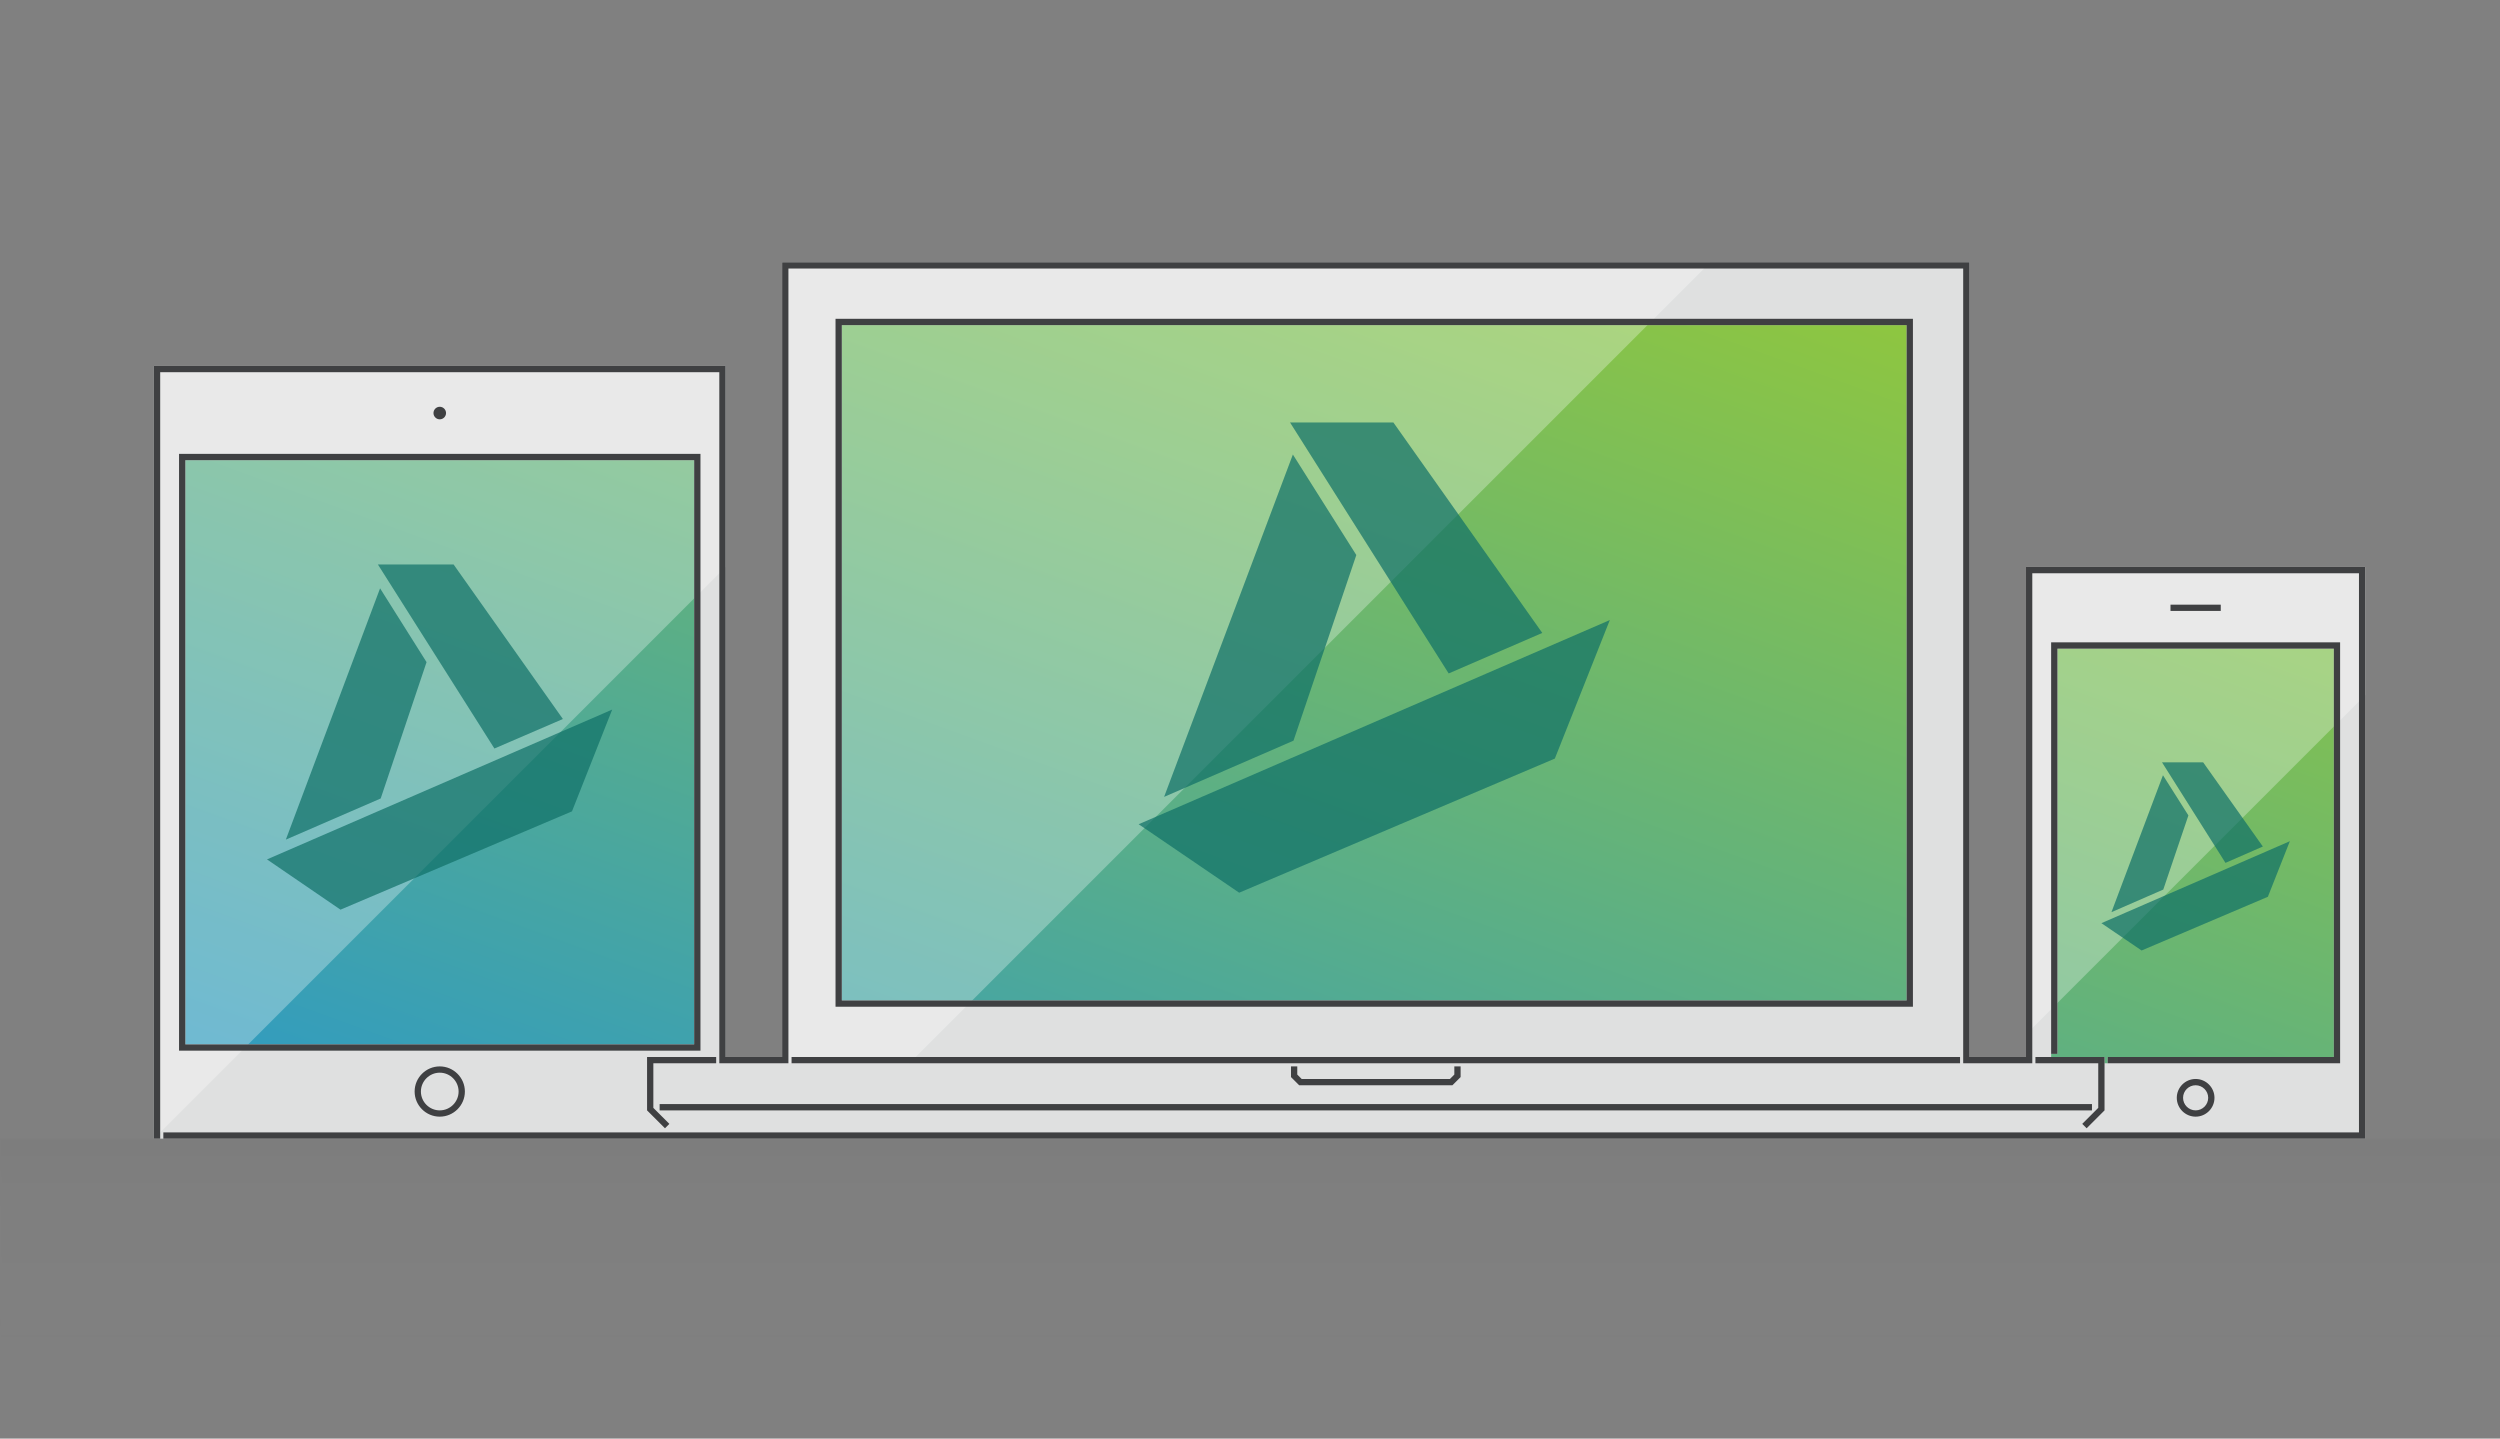
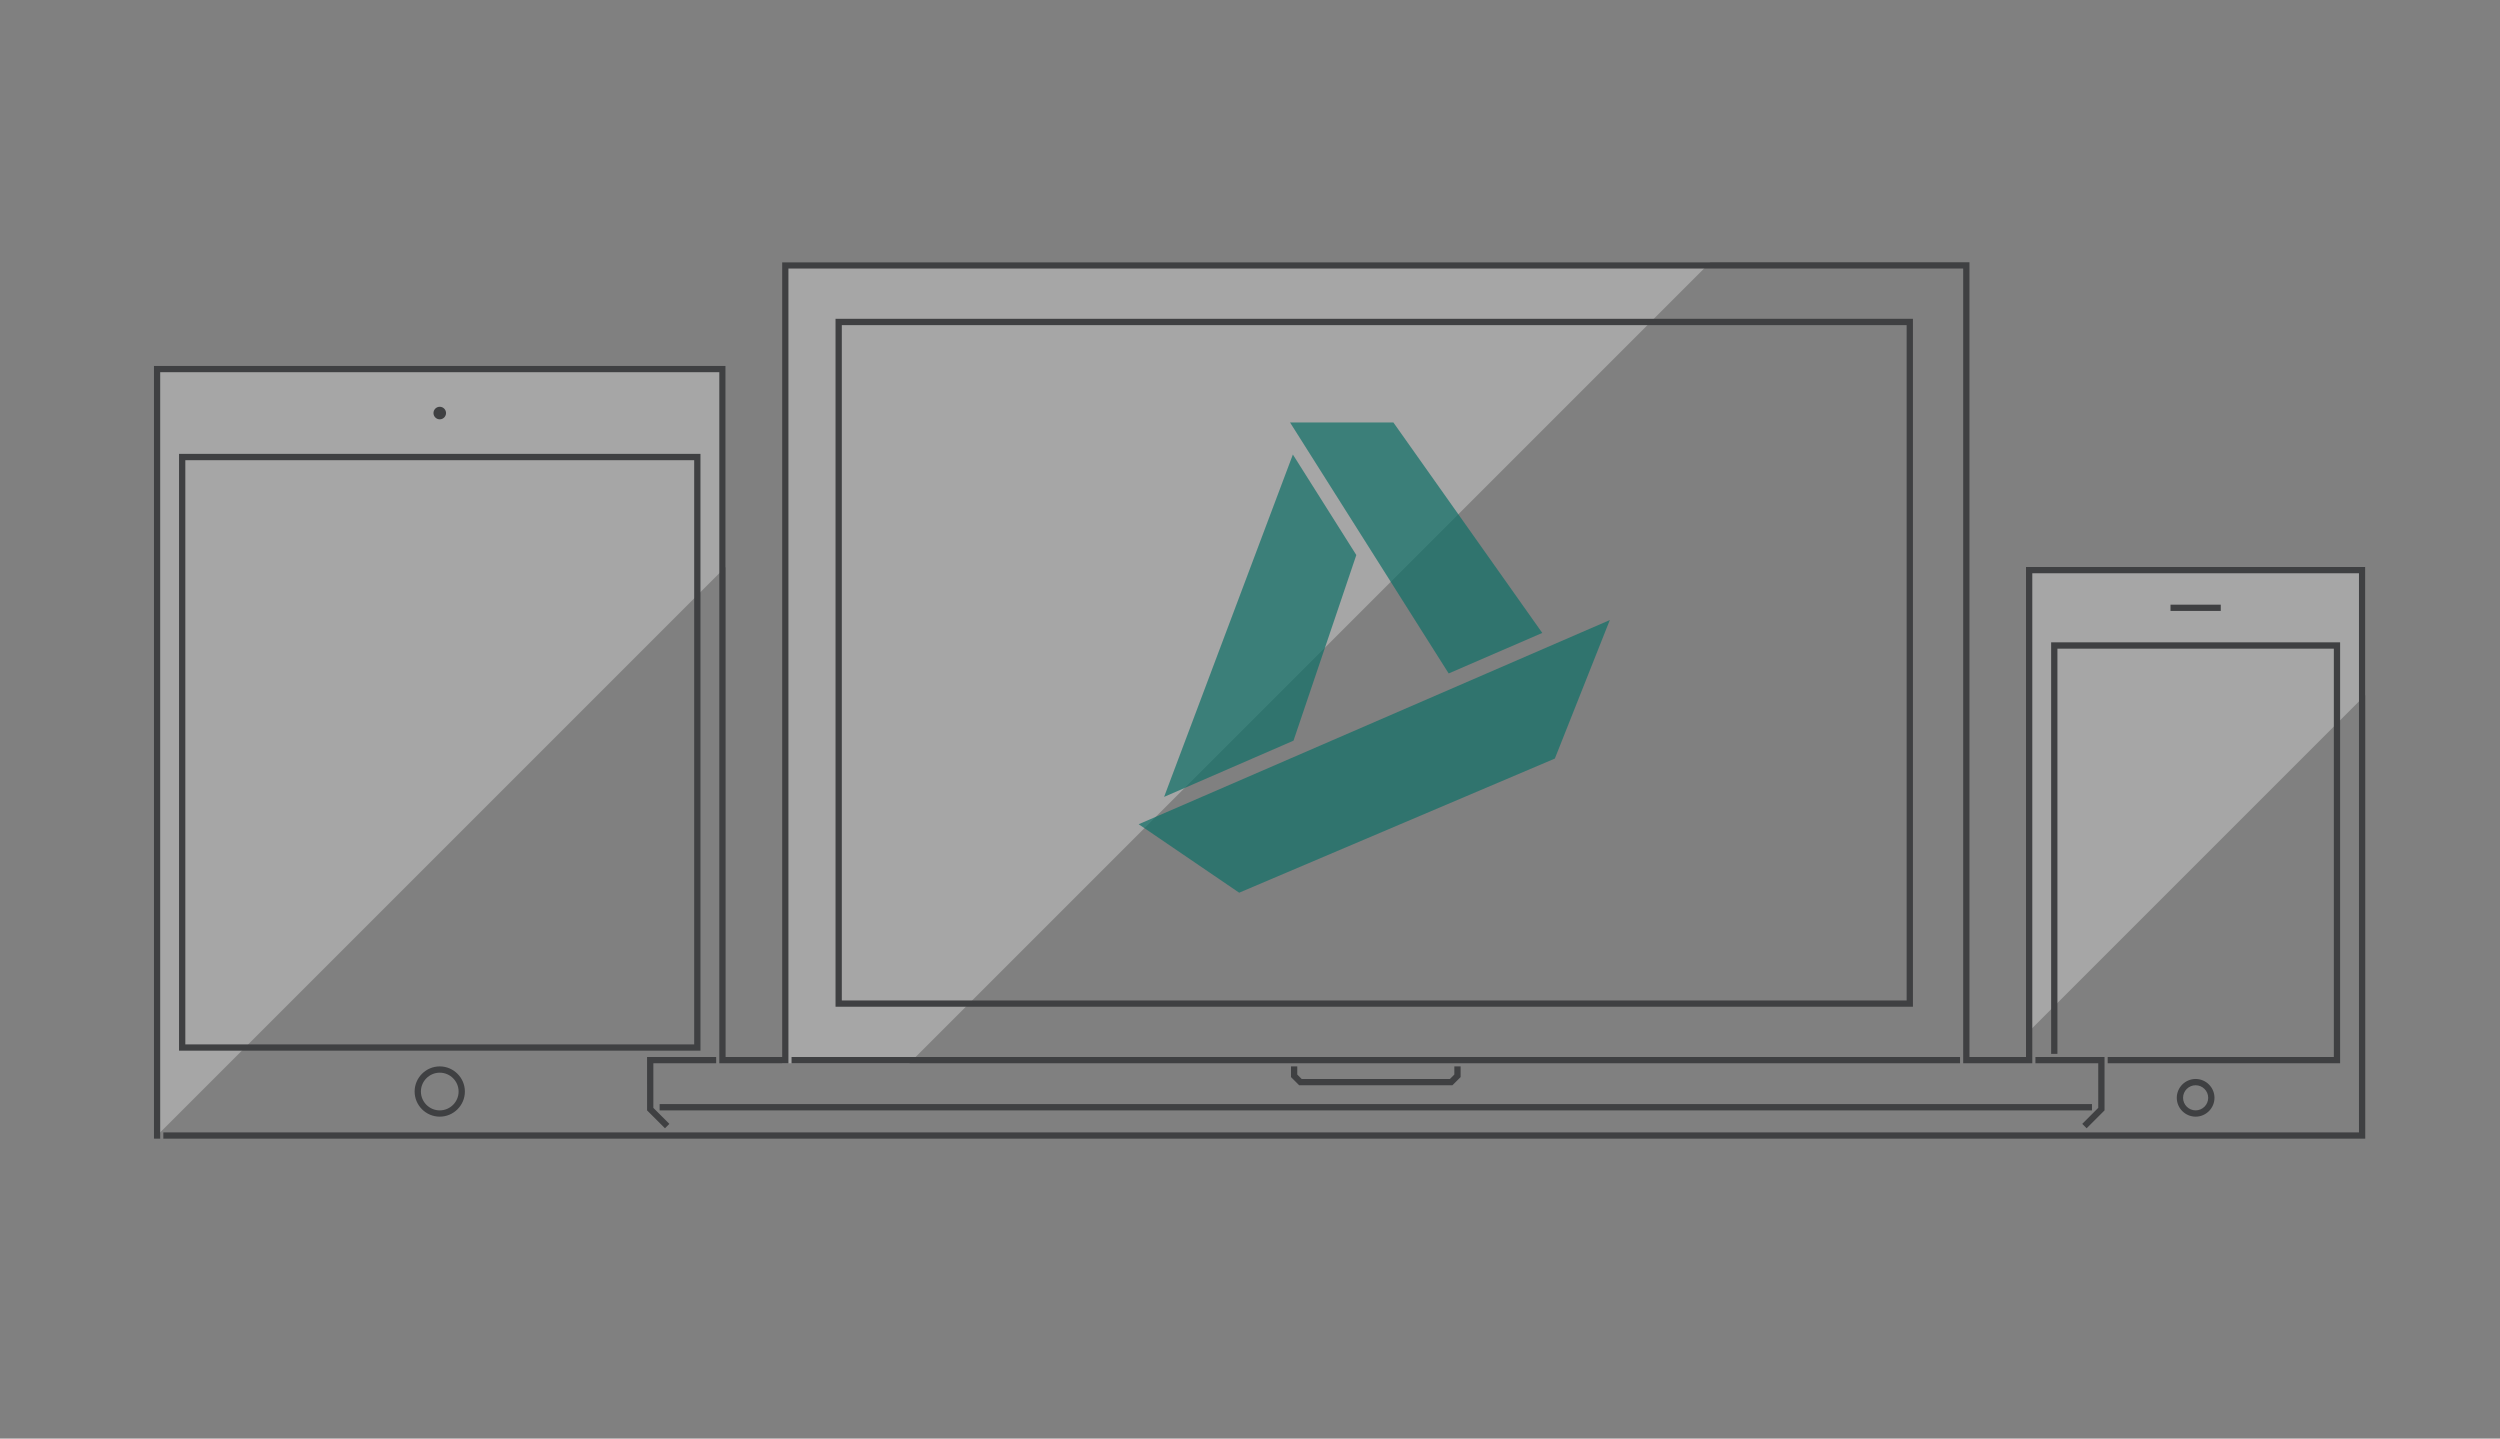
<svg xmlns="http://www.w3.org/2000/svg" version="1.1" id="Layer_1" x="0px" y="0px" viewBox="0 0 795.9 458" style="enable-background:new 0 0 795.9 458;" xml:space="preserve">
  <rect x="0" y="0" width="795.9" height="458" fill="#808080" stroke="none" />
  <defs>
    <filter id="Adobe_OpacityMaskFilter" filterUnits="userSpaceOnUse" x="0" y="362.5" width="802" height="69.5">
      <feColorMatrix type="matrix" values="1 0 0 0 0  0 1 0 0 0  0 0 1 0 0  0 0 0 1 0" />
    </filter>
  </defs>
  <mask maskUnits="userSpaceOnUse" x="0" y="362.5" width="802" height="69.5" id="SVGID_1_">
    <g style="filter:url(#Adobe_OpacityMaskFilter);">
      <linearGradient id="SVGID_2_" gradientUnits="userSpaceOnUse" x1="0" y1="397.27" x2="802" y2="397.27">
        <stop offset="3.000000e-02" style="stop-color:#000000" />
        <stop offset="5.822140e-02" style="stop-color:#222121" />
        <stop offset="0.124" style="stop-color:#5B5858" />
        <stop offset="0.184" style="stop-color:#949191" />
        <stop offset="0.235" style="stop-color:#C6C4C4" />
        <stop offset="0.275" style="stop-color:#EAE9E9" />
        <stop offset="0.3" style="stop-color:#FFFFFF" />
        <stop offset="0.7" style="stop-color:#FFFFFF" />
        <stop offset="0.725" style="stop-color:#EAE9E9" />
        <stop offset="0.765" style="stop-color:#C6C4C4" />
        <stop offset="0.816" style="stop-color:#949191" />
        <stop offset="0.876" style="stop-color:#5B5858" />
        <stop offset="0.942" style="stop-color:#222121" />
        <stop offset="0.97" style="stop-color:#000000" />
      </linearGradient>
      <polygon style="fill:url(#SVGID_2_);" points="0,362.5 802,362.5 802,432 0,432   " />
    </g>
  </mask>
  <linearGradient id="SVGID_3_" gradientUnits="userSpaceOnUse" x1="401" y1="432" x2="401" y2="362.539">
    <stop offset="0" style="stop-color:#FFFFFF;stop-opacity:0" />
    <stop offset="9.160955e-02" style="stop-color:#EAE9E9;stop-opacity:9.160955e-02" />
    <stop offset="0.241" style="stop-color:#C6C4C4;stop-opacity:0.241" />
    <stop offset="0.43" style="stop-color:#949191;stop-opacity:0.43" />
    <stop offset="0.651" style="stop-color:#5B5858;stop-opacity:0.651" />
    <stop offset="0.895" style="stop-color:#222121;stop-opacity:0.895" />
    <stop offset="1" style="stop-color:#000000" />
  </linearGradient>
-   <polygon style="opacity:0.15;mask:url(#SVGID_1_);fill:url(#SVGID_3_);" points="0,362.5 802,362.5 802,432 0,432 " />
  <g>
-     <polygon style="fill:#DFE0E0;" points="645,180.5 645,336.5 627,336.5 627,83.5 249,83.5 249,336.5 231,336.5 231,116.5 49,116.5    49,362.5 231,362.5 661,362.5 753,362.5 753,180.5  " />
    <linearGradient id="SVGID_4_" gradientUnits="userSpaceOnUse" x1="331.747" y1="431.811" x2="469.45" y2="53.475">
      <stop offset="0" style="stop-color:#329CBF" />
      <stop offset="1" style="stop-color:#8EC640" />
    </linearGradient>
-     <path style="fill:url(#SVGID_4_);" d="M59,332.5h162v-186H59V332.5z M268,318.5h339v-215H268V318.5z M655,206.5v129h-2v1h17v2h1v-2   h72v-130H655z" />
    <path style="opacity:0.3;fill:#FFFFFF;" d="M249,338.5h40.5l255-255H249V338.5z M49,362.5l182-182v-64H49V362.5z M645,180.5v148.8   l108-108v-40.8H645z" />
    <path style="fill:#3F4042;" d="M252,338.5h372v-2H252V338.5z M210,353.5h456v-2H210V353.5z M645,180.5v156h-18v-253H249v253h-18   v-220H49v246h2v-244h178v220h22v-253h374v253h22v-156h104v178H52v2h701v-182H645z M206,353.5l5.7,5.7l1.4-1.4l-5.1-5.1v-14.2h20v-2   h-22V353.5z M648,338.5h20v14.2l-5.1,5.1l1.4,1.4l5.7-5.7v-17h-22V338.5z M411,339.5v3.4l2.6,2.6h48.8l2.6-2.6v-3.4h-2v2.6   l-1.4,1.4h-47.2l-1.4-1.4v-2.6H411z M266,101.5v219h343v-219H266z M607,318.5H268v-215h339V318.5z M653,335.5h2v-129h88v130h-72v2   h74v-134h-92V335.5z M691,192.5v2h16v-2H691z M57,334.5h166v-190H57V334.5z M59,146.5h162v186H59V146.5z M693,349.5   c0,3.3,2.7,6,6,6s6-2.7,6-6s-2.7-6-6-6S693,346.2,693,349.5z M703,349.5c0,2.2-1.8,4-4,4s-4-1.8-4-4s1.8-4,4-4S703,347.3,703,349.5   z M142,131.5c0-1.1-0.9-2-2-2s-2,0.9-2,2s0.9,2,2,2S142,132.6,142,131.5z M132,347.5c0,4.4,3.6,8,8,8s8-3.6,8-8s-3.6-8-8-8   S132,343.1,132,347.5z M146,347.5c0,3.3-2.7,6-6,6s-6-2.7-6-6s2.7-6,6-6S146,344.2,146,347.5z" />
    <path style="opacity:0.7;fill:#0F6F67;" d="M431.8,176.7l-20.2-32l-41,109l41.2-17.9L431.8,176.7z M491,201.5l-47.4-67h-32.9   l50.5,79.9L491,201.5z M362.5,262.4l32,21.8L495,241.5l17.5-44.1L362.5,262.4z" />
-     <path style="opacity:0.7;fill:#0F6F67;" d="M135.8,210.8L121,187.3l-30,80l30.2-13.1L135.8,210.8z M179.2,228.9l-34.8-49.2h-24.1   l37.1,58.6L179.2,228.9z M85,273.6l23.4,16l73.7-31.3l12.8-32.4L85,273.6z" />
-     <path style="opacity:0.7;fill:#0F6F67;" d="M696.7,259.6l-8.1-12.8l-16.4,43.6l16.5-7.2L696.7,259.6z M720.4,269.5l-19-26.8h-13.1   l20.2,32L720.4,269.5z M669,293.9l12.8,8.7l40.2-17.1l7-17.7L669,293.9z" />
  </g>
</svg>